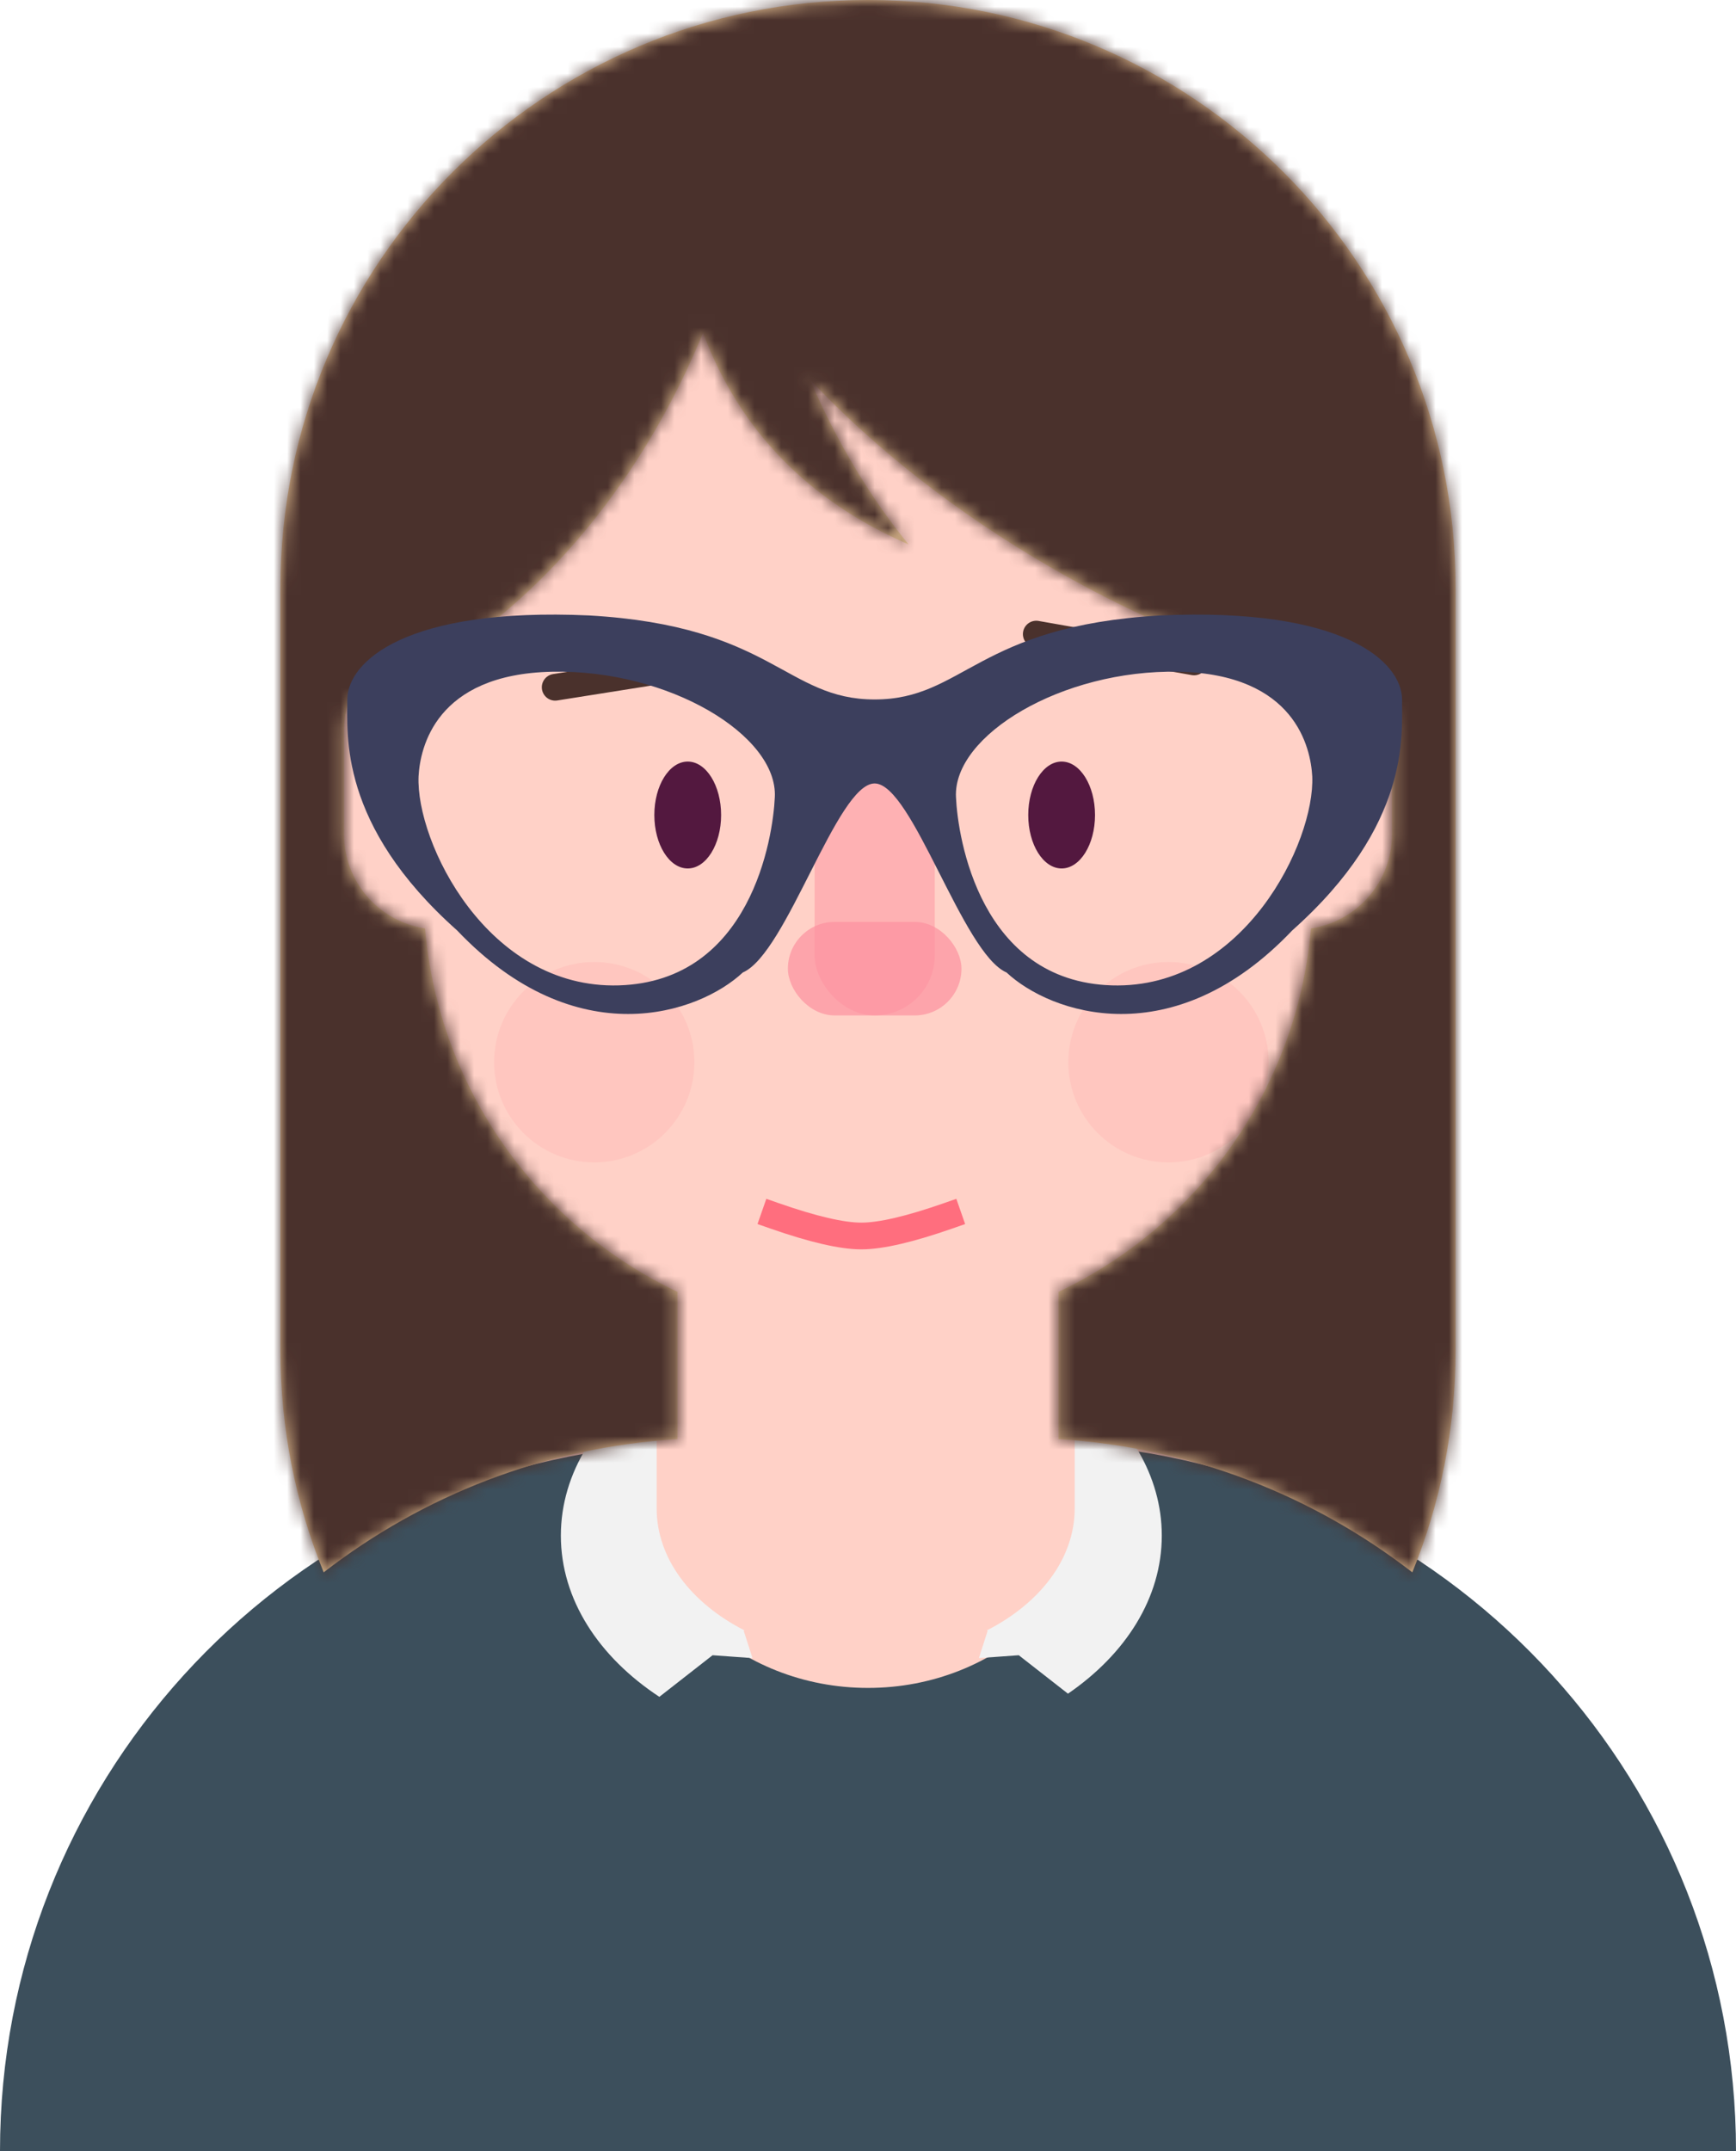
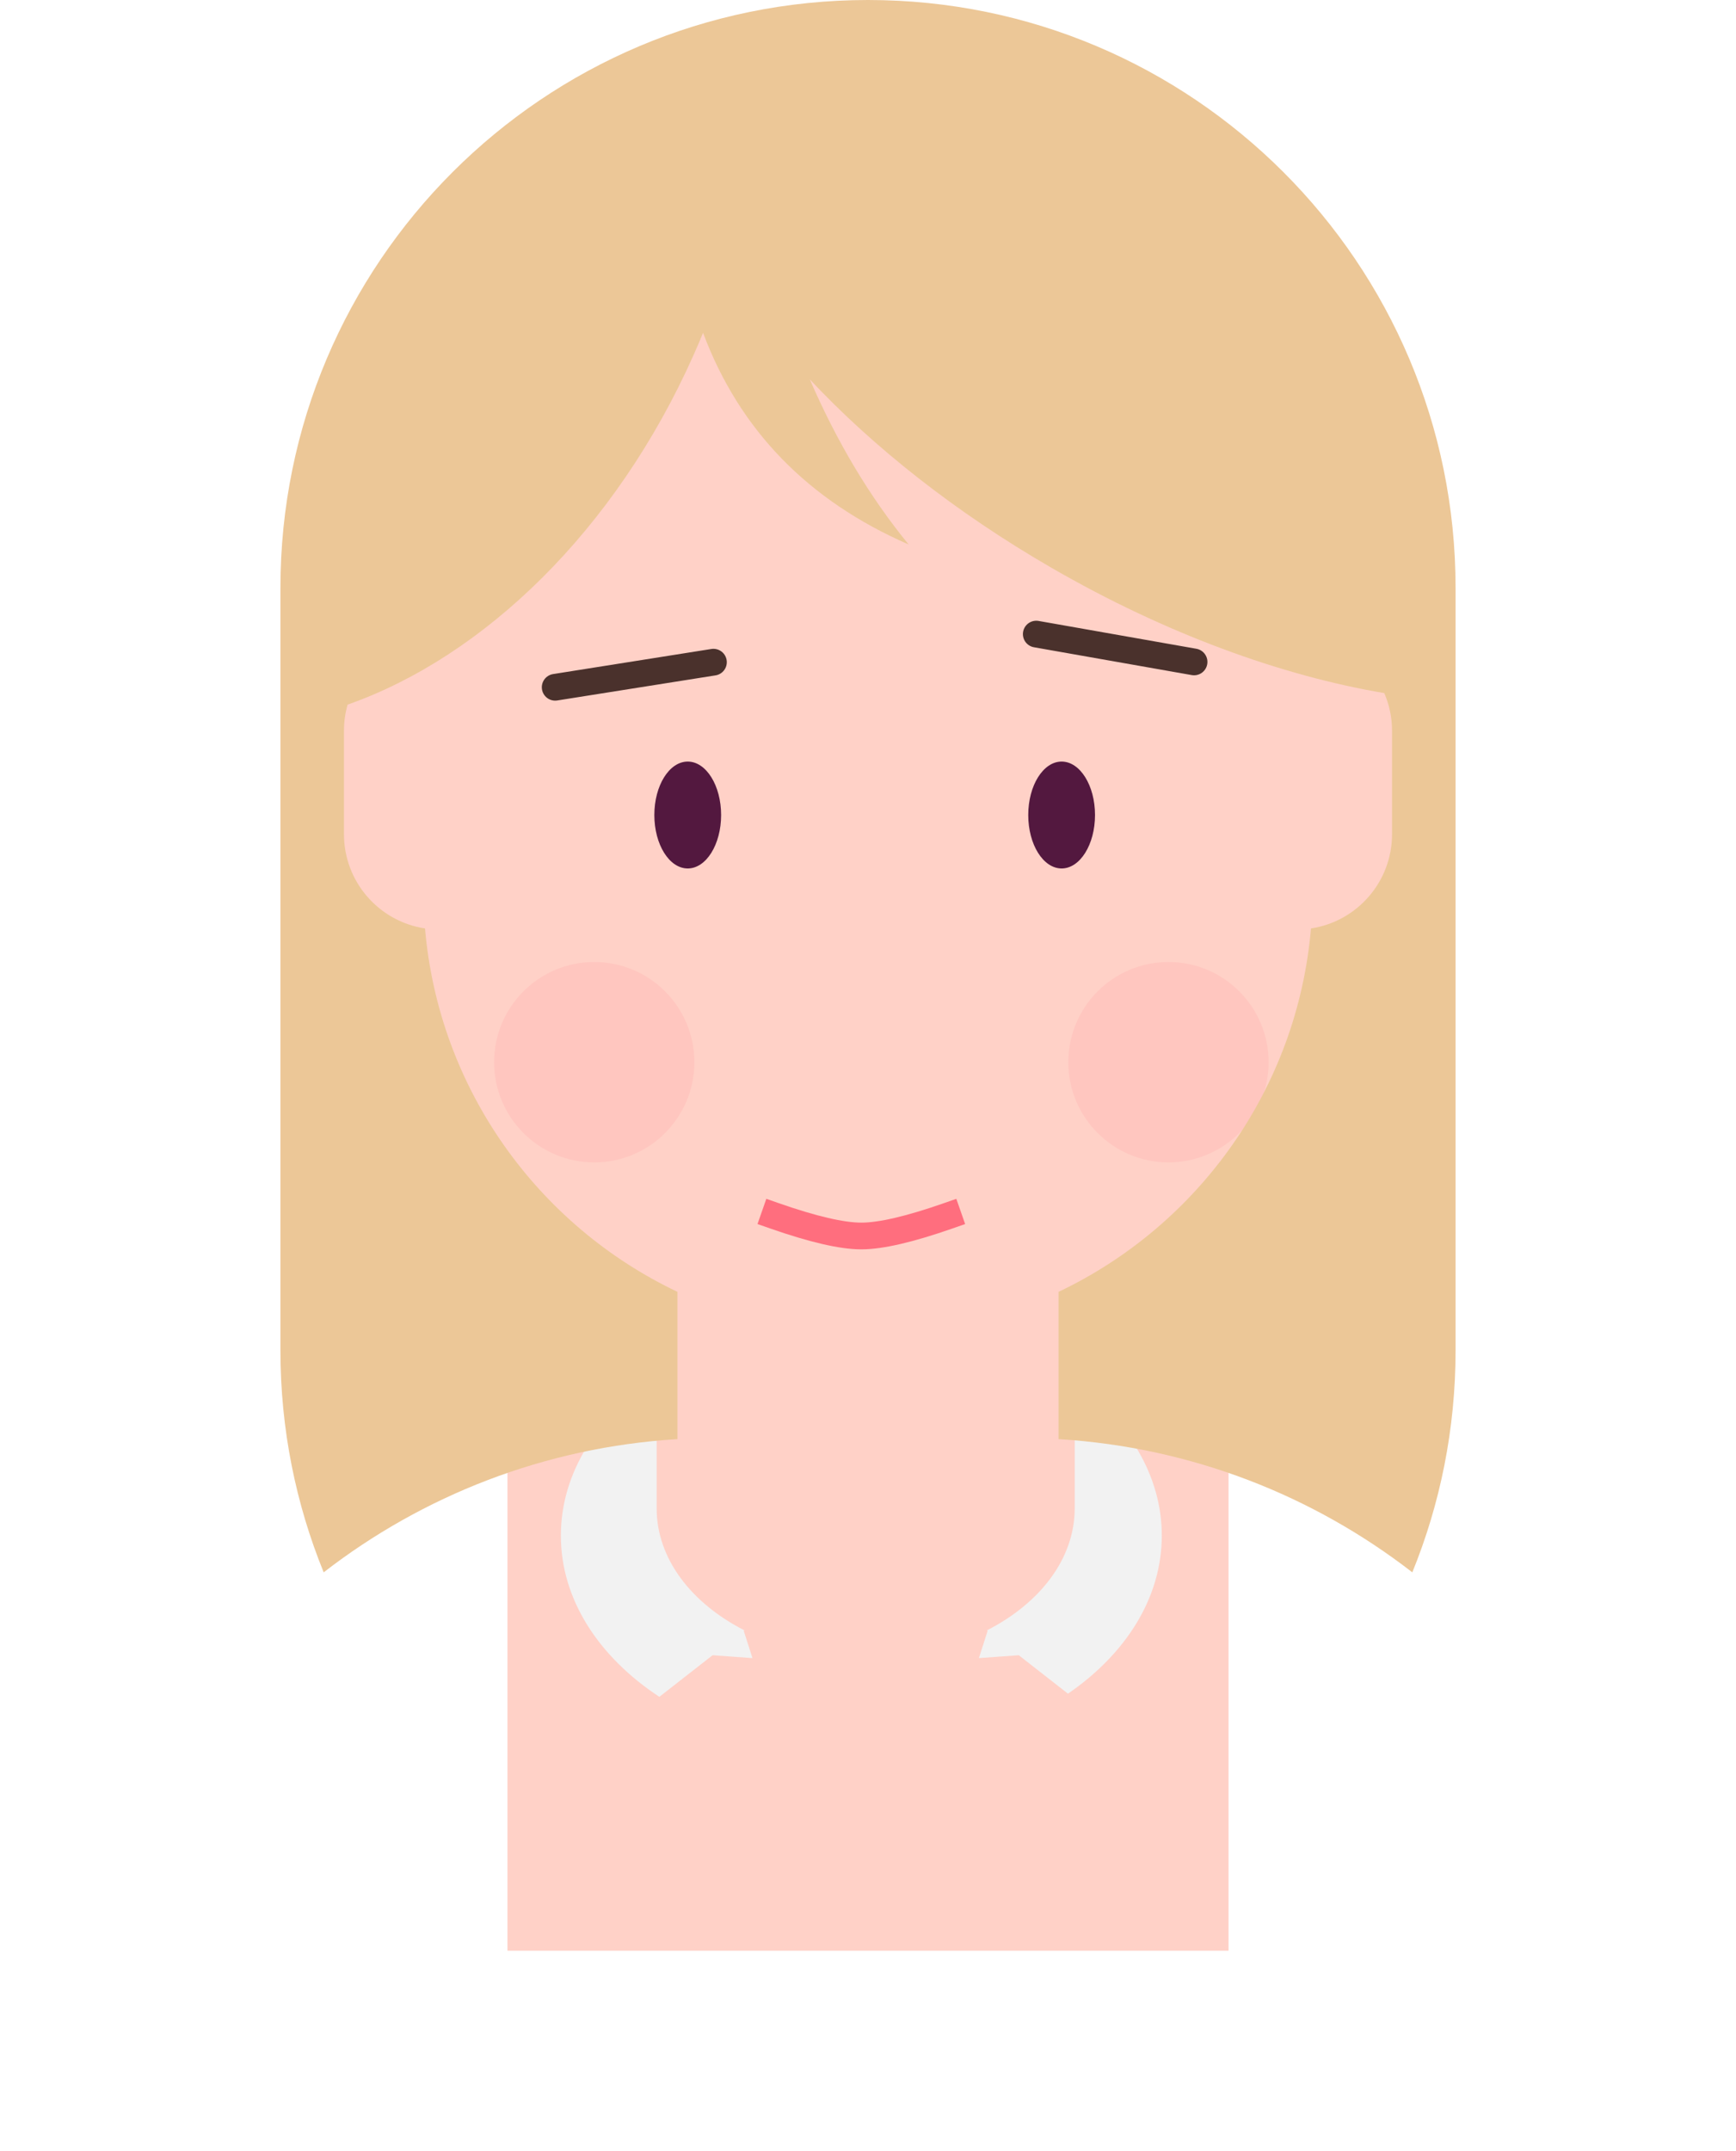
<svg xmlns="http://www.w3.org/2000/svg" xmlns:xlink="http://www.w3.org/1999/xlink" width="130px" height="161px" viewBox="0 0 130 161" version="1.1">
  <title>Group 7 Copy</title>
  <desc>Created with Sketch.</desc>
  <defs>
-     <path d="M82.458,5.278 C109.165,8.01 130,30.572 130,58 L0,58 C-3.35899676e-15,30.572 20.835,8.01 47.542,5.278 C47.481,5.832 47.45,6.395 47.45,6.964 C47.45,16.004 55.307,23.333 65,23.333 C74.693,23.333 82.55,16.004 82.55,6.964 C82.55,6.395 82.519,5.832 82.458,5.278 Z" id="path-1" />
    <path d="M5.031,52.737 C4.852,53.361 4.757,54.021 4.757,54.703 L4.757,62.432 C4.757,66.011 7.391,68.974 10.827,69.489 C11.863,81.528 19.306,91.736 29.73,96.688 L29.73,107.712 C19.783,108.318 10.651,111.943 3.239,117.682 C1.151,112.559 2.20355877e-14,106.955 2.13162821e-14,101.081 L7.10542736e-15,44 C4.12947085e-15,19.699 19.699,4.46393476e-15 44,0 C68.301,-4.46393476e-15 88,19.699 88,44 L88,101.081 C88,106.955 86.849,112.559 84.761,117.682 C77.349,111.943 68.217,108.318 58.27,107.712 L58.27,96.688 C68.694,91.736 76.137,81.528 77.173,69.489 C80.609,68.974 83.243,66.011 83.243,62.432 L83.243,54.703 C83.243,53.698 83.036,52.742 82.661,51.875 C74.957,50.574 66.285,47.43 57.764,42.511 C50.551,38.346 44.384,33.451 39.641,28.393 C41.679,33.095 44.146,37.215 47.043,40.751 C39.507,37.467 34.375,32.187 31.648,24.911 C31.424,25.459 31.19,26.007 30.946,26.554 C25.096,39.694 15.216,49.162 5.031,52.737 Z" id="path-3" />
    <filter x="-1.3%" y="-3.3%" width="102.5%" height="113.3%" filterUnits="objectBoundingBox" id="filter-5">
      <feOffset dx="0" dy="2" in="SourceAlpha" result="shadowOffsetOuter1" />
      <feColorMatrix values="0 0 0 0 0   0 0 0 0 0   0 0 0 0 0  0 0 0 0.16 0" type="matrix" in="shadowOffsetOuter1" result="shadowMatrixOuter1" />
      <feMerge>
        <feMergeNode in="shadowMatrixOuter1" />
        <feMergeNode in="SourceGraphic" />
      </feMerge>
    </filter>
  </defs>
  <g id="Page-1" stroke="none" stroke-width="1" fill="none" fill-rule="evenodd">
    <g id="Group-7-Copy">
      <g id="Group" transform="translate(25, 10)">
        <ellipse id="Oval" fill="#FFD1C7" cx="40" cy="51" rx="40" ry="51" />
        <circle id="Oval-4" fill="#FF6277" opacity="0.097" cx="19.5" cy="69.5" r="7.5" />
        <circle id="Oval-4-Copy" fill="#FF6277" opacity="0.097" cx="62.5" cy="69.5" r="7.5" />
        <ellipse id="Oval-2" fill="#53183F" cx="26.5" cy="51" rx="2.5" ry="4" />
        <path d="M16.574,41.439 L28.426,39.561" id="Line-2" stroke="#4A312C" stroke-width="2" stroke-linecap="round" />
        <path d="M52.6,37.459 L64.417,39.542" id="Line-2" stroke="#4A312C" stroke-width="2" stroke-linecap="round" />
        <ellipse id="Oval-2-Copy" fill="#53183F" cx="54.5" cy="51" rx="2.5" ry="4" />
-         <rect id="Rectangle-2" fill="#FD909F" opacity="0.493" x="36" y="46" width="9" height="20" rx="4.5" />
-         <rect id="Rectangle-4" fill="#FD909F" opacity="0.692" x="34" y="59" width="13" height="7" rx="3.5" />
      </g>
      <rect id="Rectangle-3" fill="#FFD1C7" x="38" y="91" width="54" height="55" />
      <g id="Group-17" transform="translate(0, 103)">
        <mask id="mask-2" fill="white">
          <use xlink:href="#path-1" />
        </mask>
        <use id="Clothes" fill="#3C4F5C" xlink:href="#path-1" />
        <path d="M80.478,0.458 C84.51,3.403 87,7.457 87,11.933 C87,16.592 84.302,20.794 79.975,23.764 L76.291,20.887 L73.304,21.101 L73.957,19.064 L73.906,19.024 C77.884,16.992 80.478,13.661 80.478,9.896 L80.478,0.458 Z M49.174,8.8817842e-15 L49.174,9.896 C49.174,13.661 51.768,16.992 55.746,19.024 L55.696,19.064 L56.348,21.101 L53.361,20.887 L49.375,24 C44.845,21.018 42,16.716 42,11.933 C42,7.221 44.76,2.976 49.174,6.21724894e-15 Z" id="Collar" fill="#F2F2F2" />
      </g>
      <path d="M58,91 C60.877,92.005 63.044,92.508 64.5,92.508 C65.956,92.508 68.123,92.005 71,91" id="Line-3" stroke="#FF6E7E" stroke-width="2" stroke-linecap="square" />
      <g id="Hair" transform="translate(21, 0)">
        <mask id="mask-4" fill="white">
          <use xlink:href="#path-3" />
        </mask>
        <use fill="#ECC797" xlink:href="#path-3" />
        <g id="Color/Hair/Brown-Dark" mask="url(#mask-4)" fill="#4A312C">
          <g transform="translate(-34.486, -10.703)" id="Color">
-             <rect x="0" y="0" width="157" height="166" />
-           </g>
+             </g>
        </g>
      </g>
      <g id="Kurts" filter="url(#filter-5)" transform="translate(26, 44)" fill="#3C3F5D" fill-rule="nonzero">
-         <path d="M39.5,6.351 C46.183,6.351 47.147,0.843 60.893,0.063 C74.629,-0.558 78.971,3.524 78.994,6.351 C78.972,8.954 79.678,15.718 70.766,23.641 C61.822,33.046 52.658,29.857 49.374,26.785 C46.079,25.365 42.322,12.651 39.5,12.638 C36.678,12.625 32.921,25.365 29.626,26.785 C26.342,29.857 17.178,33.046 8.234,23.641 C-0.678,15.718 0.028,8.954 0.006,6.351 C0.029,3.524 4.371,-0.558 18.107,0.063 C31.853,0.843 32.817,6.351 39.5,6.351 Z M32.022,13.665 C32.256,9.042 24.099,4.103 15.348,4.275 C6.602,4.455 5.463,9.981 5.344,12.1 C5.13,17.01 10.478,28.046 20.35,27.751 C30.223,27.444 31.887,16.715 32.022,13.665 Z M45.588,13.665 C45.723,16.715 47.387,27.444 57.26,27.751 C67.133,28.046 72.481,17.01 72.267,12.1 C72.147,9.981 71.009,4.455 62.262,4.275 C53.512,4.103 45.355,9.042 45.588,13.665 Z" id="It!" />
-       </g>
+         </g>
    </g>
  </g>
</svg>